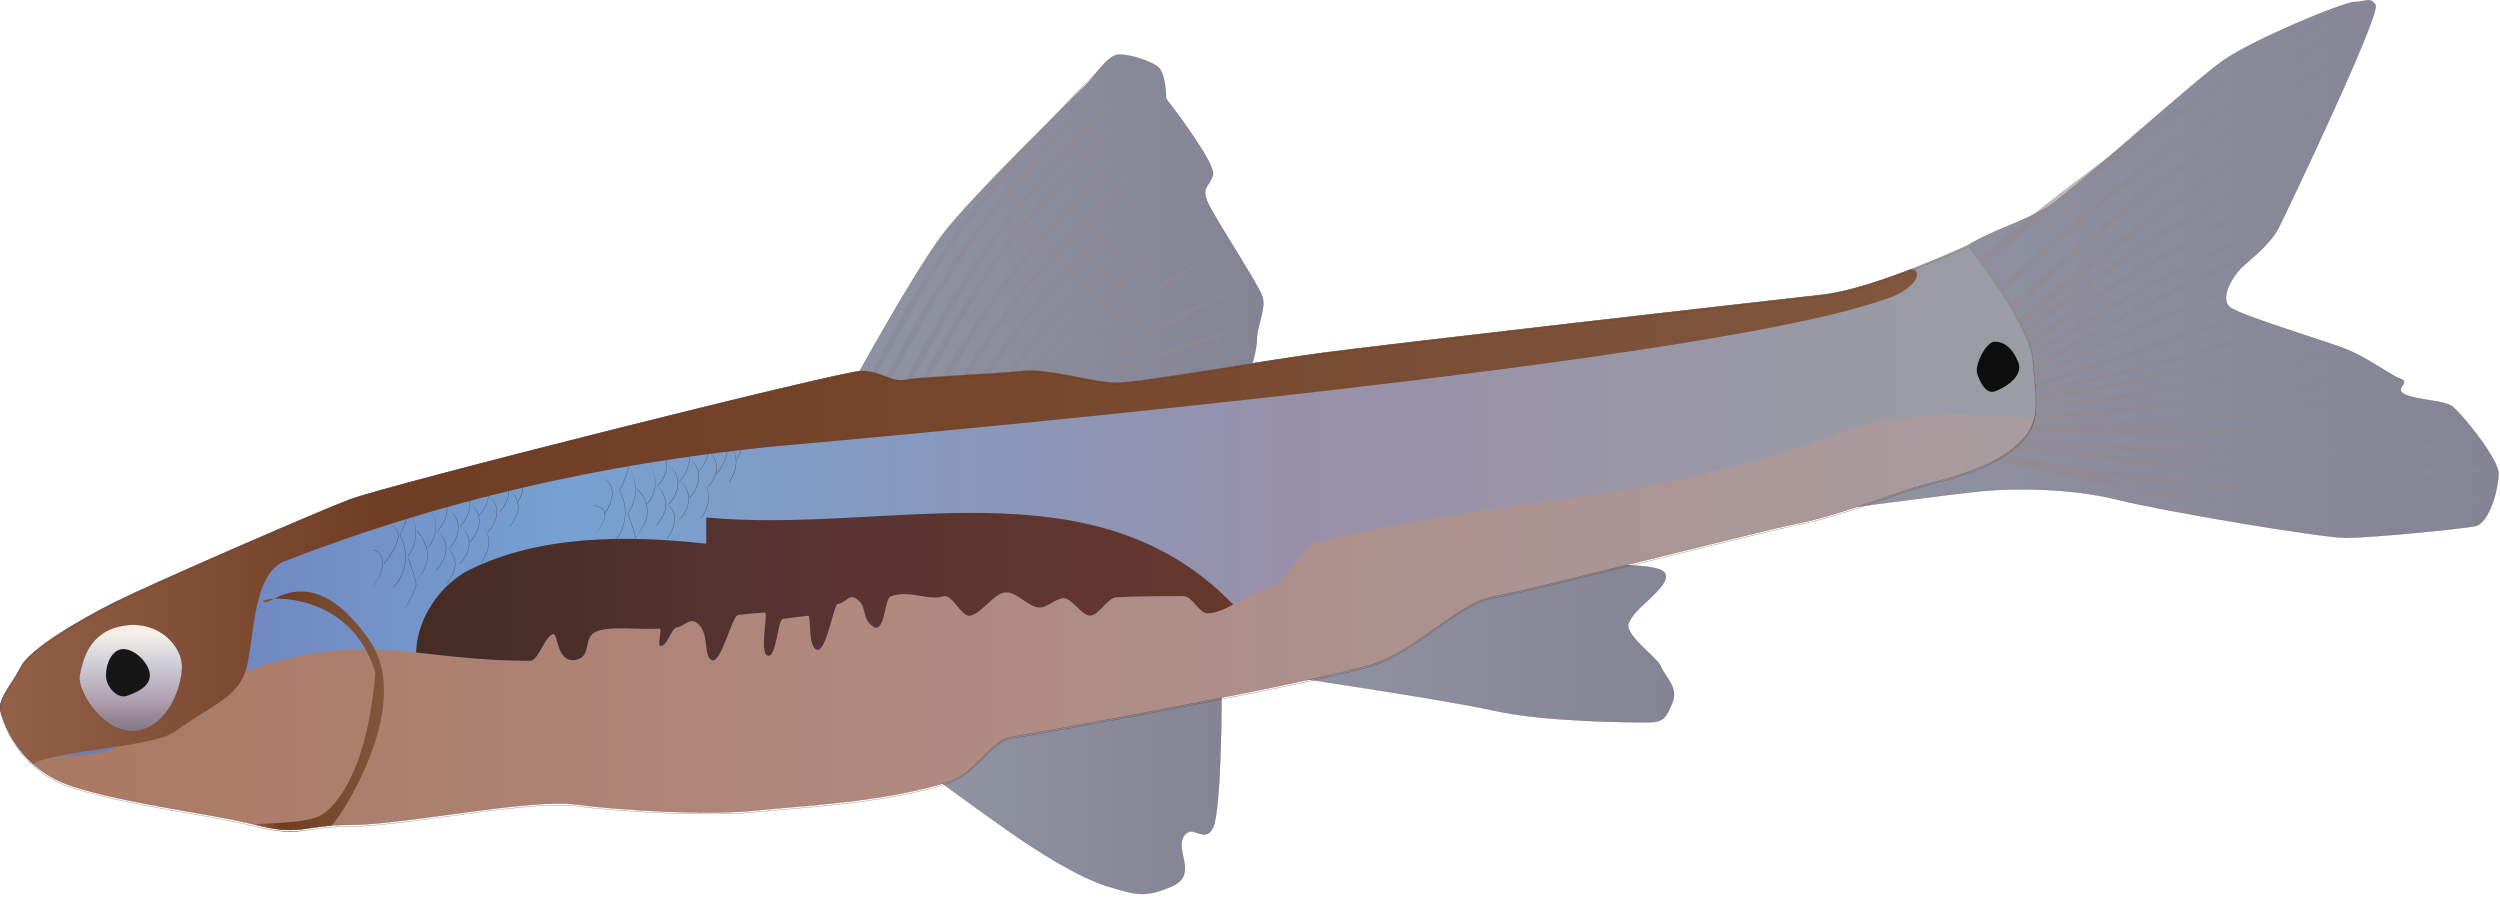
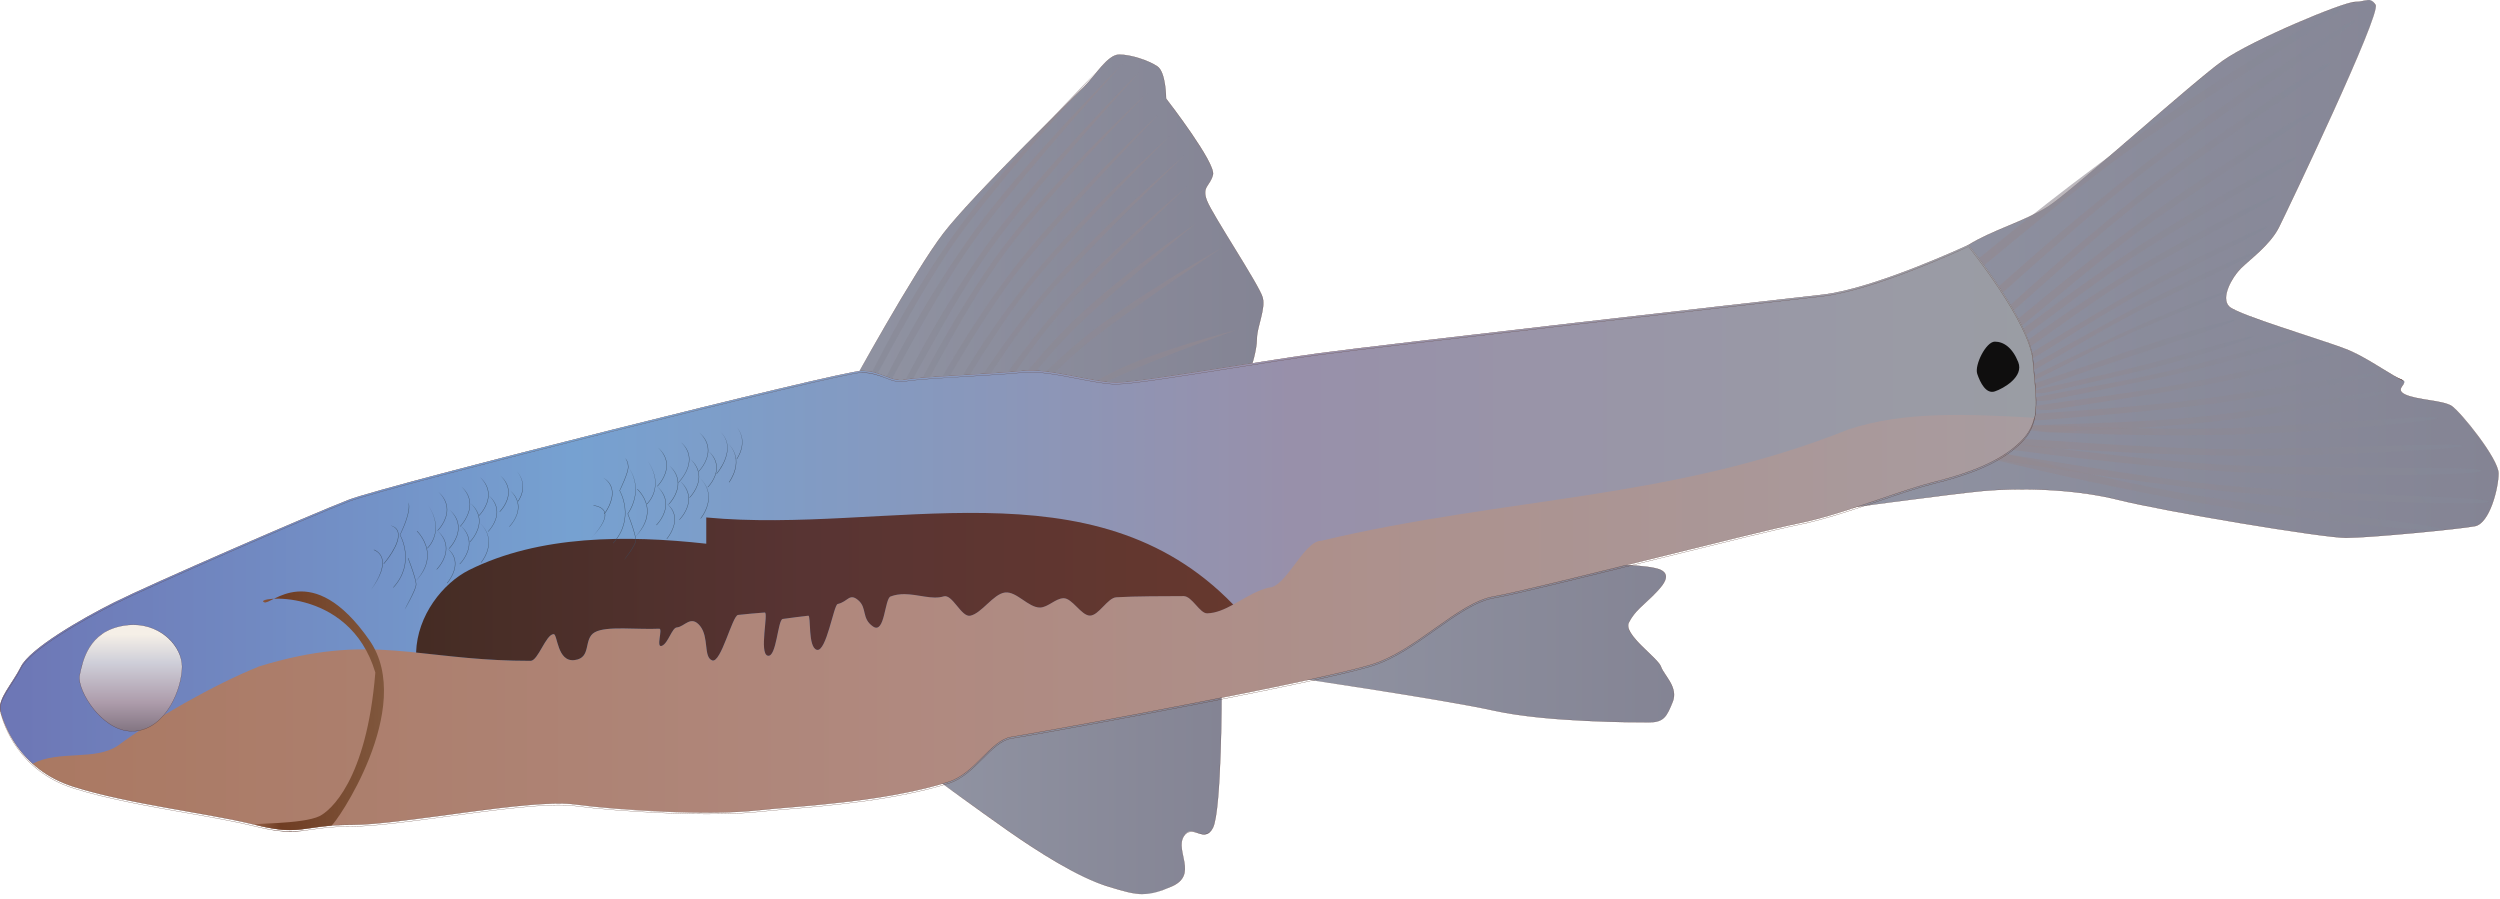
<svg xmlns="http://www.w3.org/2000/svg" xmlns:ns1="https://ian.umces.edu/media-library/" x="0px" y="0px" width="498" height="179" viewBox="0 0 498 179" xml:space="preserve">
  <title>Notropis girardi (Arkansas River Shiner)</title>
  <desc>
    <ns1:title>Notropis girardi (Arkansas River Shiner)</ns1:title>
    <ns1:descr>Illustration of Notropis girardi (Arkansas River Shiner)</ns1:descr>
    <ns1:scene>
      <ns1:contains>fish, Arkansas river, shiner, Chordata, Actinopterygii, Cypriniformes, Cyprinidae, Notropis, girardi, North, America, freshwater, benthopelagic</ns1:contains>
      <ns1:when>2005-08-27</ns1:when>
    </ns1:scene>
  </desc>
  <defs />
  <linearGradient id="ian_symbols_731c05345f8fd724c53b321c99af004e" y2="44.421" gradientUnits="userSpaceOnUse" x2="251.65" y1="44.421" x1="169.28">
    <stop stop-color="#9093A2" offset="0" />
    <stop stop-color="#848494" offset="1" />
  </linearGradient>
  <path d="m169.28 77.385s12.823-23.342 18.666-30.923c5.829-7.577 25.667-26.83 27.999-29.171 2.332-2.332 4.676-6.415 7.008-6.415s5.829 1.166 7.574 2.335c1.752 1.166 1.752 6.421 1.752 6.421s9.919 12.837 9.34 15.168c-.586 2.335-2.332 2.335-1.166 5.25s10.492 16.917 11.078 19.249c.58 2.332-1.166 5.842-1.166 8.174s-1.166 5.829-1.166 5.829l-27.999 4.666-51.91-.583z" fill="url(#ian_symbols_731c05345f8fd724c53b321c99af004e)" />
  <path d="m221.2 77.988l-51.92-.582c.11-.266 12.873-23.462 18.649-30.958 5.042-6.554 20.394-21.675 26.173-27.367l1.827-1.806c.697-.697 1.395-1.55 2.093-2.404 1.615-1.975 3.286-4.017 4.93-4.017 2.414 0 5.936 1.232 7.586 2.338 1.741 1.159 1.761 6.387 1.761 6.439.401.511 9.915 12.859 9.339 15.174-.211.842-.574 1.383-.894 1.861-.567.848-1.016 1.517-.272 3.375.538 1.345 2.79 5.012 5.174 8.894 2.748 4.474 5.588 9.1 5.905 10.357.339 1.366-.114 3.127-.552 4.83-.315 1.225-.613 2.382-.613 3.35 0 2.308-1.155 5.801-1.167 5.835l-28.03 4.681zm1.75-67.091c-1.624 0-3.288 2.034-4.896 4.001-.699.855-1.398 1.709-2.096 2.407l-1.827 1.806c-5.779 5.692-21.129 20.811-26.169 27.363-5.774 7.493-18.536 30.688-18.664 30.92l51.899.551 27.997-4.666c-.005-.02 1.147-3.506 1.147-5.807 0-.974.299-2.133.615-3.36.437-1.697.889-3.453.552-4.808-.314-1.251-3.154-5.874-5.899-10.345-2.385-3.884-4.638-7.552-5.178-8.9-.751-1.879-.298-2.557.277-3.415.318-.475.679-1.013.888-1.848.57-2.295-9.237-15.022-9.336-15.15-.004-.065-.024-5.271-1.747-6.417-1.64-1.103-5.15-2.332-7.56-2.332z" fill="#563329" />
  <linearGradient id="ian_symbols_ca042c84ae3fdf14311c96d55b19b494" y2="468.15" gradientUnits="userSpaceOnUse" x2="246.97" gradientTransform="matrix(1.058 1.933 -3.115 2.042 1398.8 -1373.3)" y1="468.15" x1="233.71">
    <stop stop-color="#94888F" offset="0" />
    <stop stop-color="#848898" offset="1" />
  </linearGradient>
  <path opacity=".6" d="m218.42 14.289s-16.88 18.679-26.462 31.462c-9.589 12.783-19.373 34.053-20.539 34.162-1.166.053.788-3.35 1.65-4.667 1.112-1.749 6.469-13.548 16.314-27.648 9.87-14.115 29.04-33.309 29.04-33.309z" fill="url(#ian_symbols_ca042c84ae3fdf14311c96d55b19b494)" />
  <linearGradient id="ian_symbols_2a1c9eeb0679fca4094fbb1c9663c772" y2="466.34" gradientUnits="userSpaceOnUse" x2="248.39" gradientTransform="matrix(1.112 2.011 -3.274 2.125 1456.9 -1430.2)" y1="466.34" x1="235.13">
    <stop stop-color="#94888F" offset="0" />
    <stop stop-color="#848898" offset="1" />
  </linearGradient>
  <path opacity=".6" d="m223.55 12.799s-17.729 19.434-27.79 32.746c-10.088 13.312-20.377 35.424-21.604 35.532-1.22.063.842-3.478 1.738-4.858 1.186-1.816 6.799-14.1 17.163-28.773 10.36-14.684 30.49-34.647 30.49-34.647z" fill="url(#ian_symbols_2a1c9eeb0679fca4094fbb1c9663c772)" />
  <linearGradient id="ian_symbols_161d5833b95f33e465d4f0a1bfe9b54a" y2="465.83" gradientUnits="userSpaceOnUse" x2="249.8" gradientTransform="matrix(1.112 2.011 -3.274 2.125 1456.9 -1430.2)" y1="465.83" x1="236.54">
    <stop stop-color="#94888F" offset="0" />
    <stop stop-color="#848898" offset="1" />
  </linearGradient>
  <path opacity=".6" d="m226.81 14.528s-17.729 19.454-27.803 32.746c-10.087 13.312-20.37 35.444-21.603 35.529-1.213.066.842-3.475 1.725-4.859 1.199-1.813 6.826-14.1 17.169-28.759 10.36-14.685 30.5-34.657 30.5-34.657z" fill="url(#ian_symbols_161d5833b95f33e465d4f0a1bfe9b54a)" />
  <linearGradient id="ian_symbols_64f10884817c4054d110d74812c3d554" y2="466.51" gradientUnits="userSpaceOnUse" x2="251.32" gradientTransform="matrix(1.067 1.945 -3.142 2.055 1408.7 -1383.9)" y1="466.51" x1="238.5">
    <stop stop-color="#94888F" offset="0" />
    <stop stop-color="#848898" offset="1" />
  </linearGradient>
  <path opacity=".6" d="m228.5 18.544s-18.221 18.417-27.904 31.287c-9.676 12.871-19.555 34.279-20.721 34.376-1.179.064.809-3.346 1.665-4.687 1.139-1.759 6.529-13.646 16.476-27.833 9.95-14.208 30.48-33.143 30.48-33.143z" fill="url(#ian_symbols_64f10884817c4054d110d74812c3d554)" />
  <linearGradient id="ian_symbols_da95c4e2795bfe94fd91ba795d651267" y2="466.43" gradientUnits="userSpaceOnUse" x2="254.43" gradientTransform="matrix(.965 1.941 -3.128 1.894 1426.4 -1310.1)" y1="466.43" x1="241.19">
    <stop stop-color="#94888F" offset="0" />
    <stop stop-color="#848898" offset="1" />
  </linearGradient>
  <path opacity=".6" d="m230.83 22.752s-17.129 17.675-26.934 29.842c-9.825 12.18-20.108 32.672-21.247 32.735-1.146.011.883-3.261 1.766-4.535 1.159-1.661 6.786-13.042 16.9-26.516 10.11-13.44 29.51-31.526 29.51-31.526z" fill="url(#ian_symbols_da95c4e2795bfe94fd91ba795d651267)" />
  <linearGradient id="ian_symbols_69f17a2278f32434658529fbe7726951" y2="467.02" gradientUnits="userSpaceOnUse" x2="256.33" gradientTransform="matrix(.831 1.92 -3.002 1.734 1403.8 -1232.6)" y1="467.02" x1="243.12">
    <stop stop-color="#94888F" offset="0" />
    <stop stop-color="#848898" offset="1" />
  </linearGradient>
  <path opacity=".6" d="m232.94 27.189s-16.638 16.509-26.24 27.975c-9.609 11.455-19.906 30.998-20.984 30.987-1.085-.034.95-3.12 1.813-4.319 1.132-1.587 6.779-12.439 16.711-25.115 9.92-12.695 28.7-29.528 28.7-29.528z" fill="url(#ian_symbols_69f17a2278f32434658529fbe7726951)" />
  <linearGradient id="ian_symbols_39ec2206fd0a6a242933e586491f1359" y2="466.59" gradientUnits="userSpaceOnUse" x2="258.49" gradientTransform="matrix(.85 1.869 -3.047 1.677 1419.3 -1193.6)" y1="466.59" x1="245.3">
    <stop stop-color="#94888F" offset="0" />
    <stop stop-color="#848898" offset="1" />
  </linearGradient>
  <path opacity=".6" d="m235.98 30.946s-16.88 15.99-26.604 27.088c-9.717 11.102-20.148 30.081-21.247 30.061-1.085-.044.95-3.025 1.833-4.191 1.146-1.533 6.853-12.069 16.907-24.367 10.07-12.297 29.11-28.591 29.11-28.591z" fill="url(#ian_symbols_39ec2206fd0a6a242933e586491f1359)" />
  <linearGradient id="ian_symbols_7625e25ca42c34f4017906c459865d25" y2="467.94" gradientUnits="userSpaceOnUse" x2="260.43" gradientTransform="matrix(.794 1.701 -2.834 1.521 1338.4 -1080.3)" y1="467.94" x1="247.23">
    <stop stop-color="#94888F" offset="0" />
    <stop stop-color="#848898" offset="1" />
  </linearGradient>
  <path opacity=".6" d="m236.39 37.243s-15.687 14.521-24.724 24.592c-9.022 10.098-18.719 27.329-19.737 27.318-1.011-.044.263-2.679 1.085-3.747 1.058-1.371 6.745-10.883 16.098-22.058 9.34-11.186 27.27-26.105 27.27-26.105z" fill="url(#ian_symbols_7625e25ca42c34f4017906c459865d25)" />
  <linearGradient id="ian_symbols_a56890287e19e8b4611d45dfefb6ff41" y2="469.84" gradientUnits="userSpaceOnUse" x2="264.2" gradientTransform="matrix(.567 1.633 -2.658 1.188 1319 -912.29)" y1="469.84" x1="251.05">
    <stop stop-color="#94888F" offset="0" />
    <stop stop-color="#848898" offset="1" />
  </linearGradient>
  <path opacity=".6" d="m238.34 44.423s-15.148 12.167-24.009 20.751c-8.888 8.582-18.895 23.73-19.825 23.632-.89-.098.66-2.666 1.469-3.562 1.058-1.21 6.779-9.937 16.011-19.501 9.24-9.565 26.36-21.32 26.36-21.32z" fill="url(#ian_symbols_a56890287e19e8b4611d45dfefb6ff41)" />
  <linearGradient id="ian_symbols_889e1e0c3b89e72429ff2d803ad664bd" y2="471.01" gradientUnits="userSpaceOnUse" x2="271.68" gradientTransform="matrix(.492 1.607 -2.802 .905 1409.2 -783.66)" y1="471.01" x1="258.4">
    <stop stop-color="#94888F" offset="0" />
    <stop stop-color="#848898" offset="1" />
  </linearGradient>
  <path opacity=".6" d="m243.36 49.376s-16.018 10.637-25.539 17.999c-9.535 7.375-20.485 20.775-21.421 20.61-.91-.202.903-2.611 1.792-3.41 1.152-1.023 7.224-8.541 17.177-16.833 9.95-8.268 27.99-18.366 27.99-18.366z" fill="url(#ian_symbols_889e1e0c3b89e72429ff2d803ad664bd)" />
  <linearGradient id="ian_symbols_1b54b51bde1401e4f5a846111ef50f52" y2="472.57" gradientUnits="userSpaceOnUse" x2="283.9" gradientTransform="matrix(-.051 1.385 -2.282 .191 1316.7 -398.11)" y1="472.57" x1="271.07">
    <stop stop-color="#94888F" offset="0" />
    <stop stop-color="#848898" offset="1" />
  </linearGradient>
  <path opacity=".6" d="m246.21 65.768s-14.272 4.976-23.012 8.982c-8.76 4.036-20.108 12.709-20.721 12.371-.627-.322 1.563-2.115 2.405-2.566 1.105-.607 7.244-5.617 16.53-10.304 9.28-4.653 24.8-8.483 24.8-8.483z" fill="url(#ian_symbols_1b54b51bde1401e4f5a846111ef50f52)" />
  <linearGradient id="ian_symbols_7a419fc47fdaeea4055060e2f6b9873f" y2="472.15" gradientUnits="userSpaceOnUse" x2="278.13" gradientTransform="matrix(.117 1.381 -2.242 .466 1252.1 -523.81)" y1="472.15" x1="265.3">
    <stop stop-color="#94888F" offset="0" />
    <stop stop-color="#848898" offset="1" />
  </linearGradient>
-   <path opacity=".6" d="m245.92 57.951s-13.558 6.671-21.752 11.701c-8.208 5.054-18.423 15.051-19.07 14.792-.667-.236 1.294-2.288 2.075-2.848 1.011-.734 6.51-6.459 15.168-12.213 8.63-5.755 23.57-11.432 23.57-11.432z" fill="url(#ian_symbols_7a419fc47fdaeea4055060e2f6b9873f)" />
  <linearGradient id="ian_symbols_8a1ae24ff59aee549d30f33a58f67e9b" y2="53.571" gradientUnits="userSpaceOnUse" x2="497.7" y1="53.571" x1="362.95">
    <stop stop-color="#9093A2" offset="0" />
    <stop stop-color="#848494" offset="1" />
  </linearGradient>
  <path d="m392.12 48.793c4.663-2.915 11.078-4.663 15.754-7.577 4.663-2.915 29.158-25.091 35-29.175 5.829-4.08 23.915-11.657 26.247-11.657 2.331 0 2.918-1.166 4.083.583 1.166 1.749-17.507 40.832-19.251 44.329-1.753 3.497-5.83 6.415-7.582 8.164s-4.09 5.839-2.331 7.587c1.752 1.752 19.832 7.008 23.915 8.757 4.084 1.749 8.746 5.249 10.505 5.832 1.745.583-1.759 1.749.58 2.915 2.331 1.165 7.574 1.165 9.332 2.331 1.746 1.165 9.326 10.495 9.326 13.419 0 2.915-1.752 9.924-4.676 10.506-2.904.583-20.983 2.332-25.653 2.332-4.663 0-36.166-5.256-45.492-7.592-9.34-2.331-20.431-2.331-26.839-1.748-6.415.583-32.089 4.084-32.089 4.084s24.51-50.169 29.17-53.087z" fill="url(#ian_symbols_8a1ae24ff59aee549d30f33a58f67e9b)" />
  <path d="m467.37 107.16c-4.68 0-36.146-5.25-45.497-7.592-6.859-1.713-14.175-2.072-19.103-2.072-2.938 0-5.594.13-7.729.324-6.342.576-31.831 4.049-32.088 4.084.223-.533 24.541-50.242 29.156-53.129 2.336-1.46 5.158-2.647 7.888-3.795 2.721-1.145 5.533-2.328 7.867-3.782 2.415-1.51 10.272-8.292 17.871-14.852 7.036-6.074 14.313-12.354 17.128-14.322 5.84-4.088 23.928-11.661 26.259-11.661.787 0 1.379-.135 1.854-.243.996-.226 1.552-.208 2.247.835 1.188 1.783-17.823 41.49-19.251 44.35-1.317 2.631-3.977 4.958-5.918 6.657-.652.57-1.231 1.078-1.667 1.512-1.226 1.224-2.951 3.861-2.949 5.895.001.696.208 1.256.617 1.663 1.101 1.1 8.571 3.557 15.162 5.725 3.808 1.252 7.235 2.38 8.747 3.027 2.261.969 4.735 2.496 6.724 3.722 1.607.993 2.996 1.85 3.779 2.109.096.098.17.188.227.268-1.203-.596-2.52-1.408-4.028-2.34-1.987-1.226-4.46-2.752-6.719-3.719-1.51-.647-4.937-1.774-8.743-3.026-6.596-2.169-14.071-4.628-15.179-5.736-.417-.415-.63-.985-.63-1.693-.002-2.046 1.73-4.696 2.962-5.925.436-.436 1.016-.943 1.669-1.514 1.938-1.697 4.594-4.021 5.908-6.644 1.427-2.859 20.431-42.54 19.253-44.308-.841-1.262-1.33-1.015-2.201-.817-.478.108-1.072.244-1.864.244-2.327 0-20.398 7.568-26.234 11.653-2.813 1.966-10.089 8.247-17.124 14.32-7.601 6.561-15.459 13.344-17.877 14.855-2.336 1.456-5.151 2.64-7.873 3.785-2.728 1.147-5.548 2.334-7.882 3.792-4.604 2.881-28.917 52.579-29.162 53.08.234-.065 25.725-3.538 32.067-4.114 2.137-.194 4.793-.324 7.733-.324 4.931 0 12.249.359 19.112 2.073 9.351 2.341 40.809 7.591 45.487 7.591 4.754 0 22.906-1.781 25.649-2.332 2.898-.577 4.658-7.564 4.658-10.484 0-2.884-7.464-12.164-9.316-13.4-.899-.597-2.693-.883-4.592-1.188-1.771-.282-3.602-.574-4.738-1.144-.488-.243-.759-.503-.829-.794-.09-.377.179-.739.415-1.059.084-.113.165-.223.226-.327-.026.131-.107.241-.19.353-.231.313-.494.666-.408 1.023.066.277.33.528.807.766 1.131.564 2.958.857 4.726 1.14 1.903.304 3.702.591 4.609 1.192 1.856 1.24 9.335 10.545 9.335 13.438 0 2.93-1.772 9.945-4.693 10.527-2.79.55-20.94 2.33-25.7 2.33z" fill="#563329" />
  <linearGradient id="ian_symbols_5a5383d4896ba12481a333ac5f8b105a" y2="105.89" gradientUnits="userSpaceOnUse" x2="429.39" gradientTransform="matrix(.95 -.417 .391 .944 26.798 159.68)" y1="105.89" x1="350.08">
    <stop stop-color="#94888F" offset="0" />
    <stop stop-color="#848898" offset="1" />
  </linearGradient>
  <path opacity=".6" d="m486.25 105.43c-.667-1.037-28.794-3.713-47.567-6.543-18.672-2.807-47.56-11.024-48.328-10.388-.741.627 5.963 2.928 7.81 3.306 2.446.495 18.127 4.564 38.315 8.096 20.2 3.529 50.47 6.569 49.77 5.529z" fill="url(#ian_symbols_5a5383d4896ba12481a333ac5f8b105a)" />
  <linearGradient id="ian_symbols_bf5747d6c7b36c2455e1b4d98f16117a" y2="109.04" gradientUnits="userSpaceOnUse" x2="439.34" gradientTransform="matrix(.98 -.489 .534 .981 -5.998 184.25)" y1="109.04" x1="362.86">
    <stop stop-color="#94888F" offset="0" />
    <stop stop-color="#848898" offset="1" />
  </linearGradient>
  <path opacity=".6" d="m495.73 99.885c-.916-.951-30.572-1.396-50.31-2.982-19.636-1.597-49.588-7.514-50.234-6.866-.606.671 4.555 1.913 6.509 2.159 2.602.324 19.825 3.434 41.146 5.617 21.34 2.179 53.81 3.037 52.88 2.072z" fill="url(#ian_symbols_bf5747d6c7b36c2455e1b4d98f16117a)" />
  <linearGradient id="ian_symbols_440c88fd5d6e8e341568e3eb0782146d" y2="104.66" gradientUnits="userSpaceOnUse" x2="436.53" gradientTransform="matrix(1.041 -.515 .57 1.042 -31.589 188.1)" y1="104.66" x1="363.81">
    <stop stop-color="#94888F" offset="0" />
    <stop stop-color="#848898" offset="1" />
  </linearGradient>
  <path opacity=".6" d="m494.28 93.738c-.849-.98-29.817-.235-49.359-1.067-19.434-.819-49.225-5.485-49.892-4.781-.661.722 4.178 1.607 6.132 1.779 2.567.239 19.501 2.776 40.586 4.147 21.09 1.381 53.38.907 52.53-.078z" fill="url(#ian_symbols_440c88fd5d6e8e341568e3eb0782146d)" />
  <linearGradient id="ian_symbols_8338aa42e11e3874d12a2474791d65fe" y2="78.36" gradientUnits="userSpaceOnUse" x2="418.43" gradientTransform="matrix(.969 -.519 .496 .978 24.735 206.5)" y1="78.36" x1="357.99">
    <stop stop-color="#94888F" offset="0" />
    <stop stop-color="#848898" offset="1" />
  </linearGradient>
  <path opacity=".6" d="m475.4 78.031c-.729-.572-20.957 3.046-34.724 4.73-13.692 1.682-35.843 1.617-36.199 2.2-.357.583 3.915 1.146 5.303 1.058 1.833-.151 14.01-.333 28.922-1.822 14.94-1.479 37.42-5.583 36.7-6.166z" fill="url(#ian_symbols_8338aa42e11e3874d12a2474791d65fe)" />
  <linearGradient id="ian_symbols_5d80d18de383447435a10223122e29d1" y2="83.602" gradientUnits="userSpaceOnUse" x2="422.04" gradientTransform="matrix(1.058 -.475 .607 1.017 -20.276 184.32)" y1="83.602" x1="358.58">
    <stop stop-color="#94888F" offset="0" />
    <stop stop-color="#848898" offset="1" />
  </linearGradient>
  <path opacity=".6" d="m485.46 83.213c-.896-.67-24.521 1.436-40.613 2.072-16.023.627-43.072-1.058-43.483-.484-.385.572 5.674 1.351 7.312 1.351 2.13.021 16.441.809 33.935.476 17.47-.325 43.72-2.744 42.84-3.415z" fill="url(#ian_symbols_5d80d18de383447435a10223122e29d1)" />
  <linearGradient id="ian_symbols_6dab66f0af825144a9363673b68452a7" y2="92.896" gradientUnits="userSpaceOnUse" x2="429.93" gradientTransform="matrix(1.024 -.509 .552 1.011 -11.093 195.22)" y1="92.896" x1="360.35">
    <stop stop-color="#94888F" offset="0" />
    <stop stop-color="#848898" offset="1" />
  </linearGradient>
  <path opacity=".6" d="m490.56 88.752c-1.038-.68-26.853.627-44.528.725-17.56.084-46.333-2.635-46.744-2.075-.392.563 5.256 1.664 7.034 1.729 2.358.077 18.174 1.36 37.372 1.62 19.21.235 47.9-1.298 46.87-1.999z" fill="url(#ian_symbols_6dab66f0af825144a9363673b68452a7)" />
  <linearGradient id="ian_symbols_56ec95f41b1cbb64b53be663ac3cde59" y2="77.289" gradientUnits="userSpaceOnUse" x2="413.9" gradientTransform="matrix(1.097 -.552 .584 1.083 -31.887 208.57)" y1="77.289" x1="358.97">
    <stop stop-color="#94888F" offset="0" />
    <stop stop-color="#848898" offset="1" />
  </linearGradient>
  <path opacity=".6" d="m473.21 74.471c-.815-.553-21.401 3.258-35.471 5.113-14.01 1.848-36.166 2.83-36.489 3.414-.337.563 3.969.799 5.404.67 1.859-.151 13.874-.974 29.178-2.658 15.31-1.671 38.17-5.99 37.38-6.539z" fill="url(#ian_symbols_56ec95f41b1cbb64b53be663ac3cde59)" />
  <linearGradient id="ian_symbols_bc3f13832fe5daf4397744a2c0be6219" y2="71.367" gradientUnits="userSpaceOnUse" x2="410.2" gradientTransform="matrix(.993 -.558 .496 1.028 17.975 216.71)" y1="71.367" x1="358.31">
    <stop stop-color="#94888F" offset="0" />
    <stop stop-color="#848898" offset="1" />
  </linearGradient>
  <path opacity=".6" d="m465.04 70.387c-.688-.452-17.843 3.736-29.602 5.939-11.705 2.214-30.385 4.275-30.654 4.791-.235.479 2.817.65 4.01.479 1.563-.229 12.304-1.836 25.101-3.941 12.8-2.117 31.85-6.837 31.14-7.268z" fill="url(#ian_symbols_bc3f13832fe5daf4397744a2c0be6219)" />
  <linearGradient id="ian_symbols_ada6d575c1ab2e94415bd652894edcf0" y2="68.934" gradientUnits="userSpaceOnUse" x2="406.84" gradientTransform="matrix(.977 -.558 .488 1.029 23.488 216.19)" y1="68.934" x1="358.99">
    <stop stop-color="#94888F" offset="0" />
    <stop stop-color="#848898" offset="1" />
  </linearGradient>
  <path opacity=".6" d="m458.02 67.472c-.641-.357-15.85 4.05-26.321 6.489-10.41 2.449-27.142 5.064-27.338 5.516-.182.455 2.582.455 3.64.283 1.401-.27 10.997-2.16 22.398-4.559 11.42-2.395 28.29-7.372 27.62-7.729z" fill="url(#ian_symbols_ada6d575c1ab2e94415bd652894edcf0)" />
  <linearGradient id="ian_symbols_1e2aa3b13a3ddc14bdae419ed9ae7c36" y2="66.769" gradientUnits="userSpaceOnUse" x2="409.54" gradientTransform="matrix(.887 -.462 .462 .887 52.424 192.4)" y1="66.769" x1="365.06">
    <stop stop-color="#94888F" offset="0" />
    <stop stop-color="#848898" offset="1" />
  </linearGradient>
  <path opacity=".6" d="m448.89 66.987c-.572-.27-12.372 3.248-20.997 5.486-8.618 2.233-23.214 5.201-23.362 5.579-.128.367 2.19.304 3.086.132 1.133-.26 9.084-2.009 18.518-4.232 9.42-2.238 23.33-6.685 22.75-6.965z" fill="url(#ian_symbols_1e2aa3b13a3ddc14bdae419ed9ae7c36)" />
  <linearGradient id="ian_symbols_9f20a42f15a17bd4c5be6977b4ff384f" y2="19.71" gradientUnits="userSpaceOnUse" x2="444.64" gradientTransform="matrix(1.022 -.386 .316 .954 10.515 165.88)" y1="19.71" x1="358.81">
    <stop stop-color="#94888F" offset="0" />
    <stop stop-color="#848898" offset="1" />
  </linearGradient>
  <path opacity=".6" d="m467.34 1.041c-.088 1.22-24.629 16.078-40.458 26.937-15.741 10.799-38.065 30.826-39.104 30.61-1.024-.206 3.928-5.192 5.465-6.361 1.981-1.533 14.3-12.048 31.078-24.117 16.78-12.106 43.1-28.269 43.02-27.069z" fill="url(#ian_symbols_9f20a42f15a17bd4c5be6977b4ff384f)" />
  <linearGradient id="ian_symbols_618d8510053791d445aa9bc2ecd907bb" y2="31.477" gradientUnits="userSpaceOnUse" x2="440.92" gradientTransform="matrix(1.02 -.464 .357 .945 12.02 189.44)" y1="31.477" x1="356.39">
    <stop stop-color="#94888F" offset="0" />
    <stop stop-color="#848898" offset="1" />
  </linearGradient>
  <path opacity=".6" d="m469.16 4.097c-.107 1.229-24.824 17.187-40.357 28.827-15.471 11.594-36.657 32.065-37.641 31.894-.971-.216 2.527-3.898 4.017-5.142 1.98-1.617 14.353-13.17 30.828-26.105 16.49-12.979 43.26-30.728 43.15-29.474z" fill="url(#ian_symbols_618d8510053791d445aa9bc2ecd907bb)" />
  <linearGradient id="ian_symbols_45cbe9ecf60e61a471841b8111f07784" y2="37.819" gradientUnits="userSpaceOnUse" x2="438.76" gradientTransform="matrix(.958 -.484 .417 .916 31.711 198.21)" y1="37.819" x1="359.15">
    <stop stop-color="#94888F" offset="0" />
    <stop stop-color="#848898" offset="1" />
  </linearGradient>
  <path opacity=".6" d="m464.28 12.497c0 1.067-21.685 15.266-35.473 25.737-13.72 10.397-32.601 28.568-33.551 28.44-.943-.152 2.069-3.164 3.362-4.266 1.752-1.456 12.561-11.715 27.144-23.318 14.59-11.608 38.55-27.672 38.52-26.593z" fill="url(#ian_symbols_45cbe9ecf60e61a471841b8111f07784)" />
  <linearGradient id="ian_symbols_0648a36e804d59d40537194f5c6818ee" y2="51.373" gradientUnits="userSpaceOnUse" x2="426.42" gradientTransform="matrix(.887 -.462 .462 .887 52.424 192.4)" y1="51.373" x1="363.53">
    <stop stop-color="#94888F" offset="0" />
    <stop stop-color="#848898" offset="1" />
  </linearGradient>
  <path opacity=".6" d="m453.34 39.012c-.114.788-16.476 9.114-27.108 15.31-10.587 6.156-25.835 18.03-26.482 17.837-.627-.215 1.954-2.894 2.979-3.564 1.354-.883 9.905-7.274 21.192-14.218 11.3-6.965 29.55-16.164 29.42-15.365z" fill="url(#ian_symbols_0648a36e804d59d40537194f5c6818ee)" />
  <linearGradient id="ian_symbols_5a9a060bfe697044a948b4543d3a8bc6" y2="47.546" gradientUnits="userSpaceOnUse" x2="428.38" gradientTransform="matrix(.93 -.49 .478 .927 37.943 199.9)" y1="47.546" x1="362.07">
    <stop stop-color="#94888F" offset="0" />
    <stop stop-color="#848898" offset="1" />
  </linearGradient>
  <path opacity=".6" d="m457.45 31.303c-.121.866-17.715 10.559-29.15 17.729-11.388 7.126-28.625 21.031-29.313 20.835-.66-.216 2.925-3.605 4.029-4.383 1.456-1.004 10.641-8.312 22.79-16.324 12.14-8.022 31.78-18.729 31.64-17.857z" fill="url(#ian_symbols_5a9a060bfe697044a948b4543d3a8bc6)" />
  <linearGradient id="ian_symbols_826d2cd1813a5b940dfe96a856c97293" y2="41.208" gradientUnits="userSpaceOnUse" x2="433.97" gradientTransform="matrix(.945 -.466 .527 .959 32.162 190.82)" y1="41.208" x1="360.31">
    <stop stop-color="#94888F" offset="0" />
    <stop stop-color="#848898" offset="1" />
  </linearGradient>
  <path opacity=".6" d="m460.84 22.193c-.202 1.014-19.259 12.911-31.691 21.634-12.371 8.683-30.532 25.007-31.219 24.791-.668-.206 2.473-3.824 3.659-4.774 1.597-1.209 11.725-10.017 24.973-19.757 13.28-9.738 34.48-22.912 34.28-21.894z" fill="url(#ian_symbols_826d2cd1813a5b940dfe96a856c97293)" />
  <linearGradient id="ian_symbols_7cc7d86f51fde49485ba21213cc218df" y2="54.427" gradientUnits="userSpaceOnUse" x2="422.05" gradientTransform="matrix(.887 -.462 .462 .887 52.424 192.4)" y1="54.427" x1="365.32">
    <stop stop-color="#94888F" offset="0" />
    <stop stop-color="#848898" offset="1" />
  </linearGradient>
  <path opacity=".6" d="m451.64 45.222c-.147.701-15.161 7.783-24.952 13.073-9.724 5.29-23.976 14.825-24.528 14.643-.553-.219 1.954-2.345 2.891-2.918 1.267-.755 9.171-5.755 19.596-11.725 10.45-5.981 27.16-13.788 26.99-13.073z" fill="url(#ian_symbols_7cc7d86f51fde49485ba21213cc218df)" />
  <linearGradient id="ian_symbols_a785efd085497734ad18021278990411" y2="57.013" gradientUnits="userSpaceOnUse" x2="418.41" gradientTransform="matrix(.887 -.462 .462 .887 52.424 192.4)" y1="57.013" x1="365.02">
    <stop stop-color="#94888F" offset="0" />
    <stop stop-color="#848898" offset="1" />
  </linearGradient>
  <path opacity=".6" d="m450 49.959c-.188.67-14.326 7.018-23.599 11.792-9.231 4.781-23.059 13.333-23.558 13.14-.479-.205 1.489-1.913 2.385-2.452 1.187-.681 9.428-5.323 19.313-10.721 9.94-5.408 25.66-12.426 25.47-11.759z" fill="url(#ian_symbols_a785efd085497734ad18021278990411)" />
  <linearGradient id="ian_symbols_a437bf96c0b10164e16da27a3f903f76" y2="62.349" gradientUnits="userSpaceOnUse" x2="418.12" gradientTransform="matrix(.798 -.401 .429 .794 82.576 175.45)" y1="62.349" x1="369.22">
    <stop stop-color="#94888F" offset="0" />
    <stop stop-color="#848898" offset="1" />
  </linearGradient>
  <path opacity=".6" d="m443.46 58.133c-.202.529-12.021 5.098-19.853 8.584-7.775 3.477-19.501 9.825-19.885 9.65-.37-.172 1.313-1.489 2.089-1.877 1.011-.52 7.958-3.929 16.308-7.88 8.36-3.976 21.53-9.006 21.34-8.477z" fill="url(#ian_symbols_a437bf96c0b10164e16da27a3f903f76)" />
  <linearGradient id="ian_symbols_e3fea79acf6042240969b0cf32293c13" y2="63.768" gradientUnits="userSpaceOnUse" x2="407.78" gradientTransform="matrix(.887 -.462 .462 .887 52.424 192.4)" y1="63.768" x1="362">
    <stop stop-color="#94888F" offset="0" />
    <stop stop-color="#848898" offset="1" />
  </linearGradient>
  <path opacity=".6" d="m445.21 63.759c-.195.519-12.224 4.427-20.85 7.264-8.571 2.82-22.54 7.84-22.971 7.635-.425-.227 1.441-1.405 2.264-1.729 1.125-.411 10.418-3.477 19.616-6.749 9.23-3.257 22.15-6.94 21.94-6.421z" fill="url(#ian_symbols_e3fea79acf6042240969b0cf32293c13)" />
  <linearGradient id="ian_symbols_4fa4b8f6a285f61471ae7f12a4fb4fde" y2="128.14" gradientUnits="userSpaceOnUse" x2="333.47" y1="128.14" x1="255.03">
    <stop stop-color="#9093A2" offset="0" />
    <stop stop-color="#848494" offset="1" />
  </linearGradient>
  <path d="m255.03 134.55s32.089 4.676 42.594 7.008c10.492 2.332 27.991 2.332 30.909 2.332 2.925 0 3.511-1.166 4.663-4.08 1.18-2.928-1.738-5.26-2.331-7.008-.587-1.75-7.581-6.422-6.415-8.758 1.165-2.331 2.918-3.497 4.663-5.246 1.752-1.748 4.083-4.08 1.752-5.246-2.332-1.165-12.244-1.165-12.244-1.165l-29.757 5.829-33.82 16.34z" fill="url(#ian_symbols_4fa4b8f6a285f61471ae7f12a4fb4fde)" />
  <path d="m328.53 143.91c-6.14 0-21.442-.229-30.914-2.332-10.384-2.305-42.271-6.961-42.592-7.008l33.828-16.375 29.763-5.831c.104 0 9.948.013 12.258 1.168.573.286.901.665.976 1.126.2 1.237-1.42 2.855-2.723 4.154-.448.45-.898.861-1.338 1.264-1.264 1.156-2.457 2.248-3.321 3.977-.727 1.457 1.822 3.898 3.87 5.859 1.249 1.195 2.328 2.23 2.547 2.881.177.523.571 1.109.988 1.73.968 1.441 2.172 3.234 1.343 5.293-1.17 2.91-1.75 4.09-4.7 4.09zm-9.91-31.5l-29.753 5.829-33.829 16.332c.314.006 32.204 4.662 42.589 6.967 9.467 2.104 24.767 2.332 30.904 2.332 2.919 0 3.5-1.174 4.644-4.066.82-2.037-.377-3.82-1.339-5.254-.419-.623-.814-1.211-.993-1.74-.215-.641-1.291-1.672-2.536-2.863-2.165-2.074-4.619-4.424-3.878-5.91.867-1.734 2.063-2.83 3.33-3.988.439-.402.889-.813 1.337-1.263 1.295-1.293 2.907-2.901 2.711-4.117-.072-.446-.394-.814-.953-1.095-2.3-1.16-12.13-1.17-12.23-1.17z" fill="#563329" />
  <linearGradient id="ian_symbols_59756cbc68f68204310d5eb6aded1c55" y2="157.78" gradientUnits="userSpaceOnUse" x2="243.36" y1="157.78" x1="186.19">
    <stop stop-color="#9093A2" offset="0" />
    <stop stop-color="#848494" offset="1" />
  </linearGradient>
  <path d="m243.36 137.46s0 23.914-1.745 27.416c-1.752 3.498-4.084-1.17-5.842 1.748-1.746 2.926 2.924 7.588-2.332 9.924-5.256 2.34-6.995 1.758-12.824 0-5.842-1.754-14.002-6.998-19.845-11.09-5.829-4.084-14.589-10.494-14.589-10.494l13.43-10.496 43.74-7.01z" fill="url(#ian_symbols_59756cbc68f68204310d5eb6aded1c55)" />
  <path d="m227.63 178.12c-1.892 0-3.829-.586-6.76-1.471-6.052-1.814-14.25-7.068-20.105-11.168-5.829-4.084-14.589-10.494-14.589-10.494l13.429-10.531 43.756-7.012c.025.262.005 23.982-1.723 27.447-.761 1.518-1.91 1.475-3.061 1.061-1.04-.373-2.077-.48-2.783.689-.677 1.135-.387 2.51-.08 3.965.471 2.23.957 4.537-2.262 5.967-2.47 1.08-4.16 1.53-5.83 1.53zm-41.43-23.14c.045 0 8.775 6.389 14.588 10.461 5.854 4.098 14.046 9.348 19.839 11.086 5.989 1.807 7.559 2.34 12.809.002 3.187-1.416 2.704-3.705 2.236-5.918-.309-1.465-.601-2.848.085-3.996.717-1.191 1.78-1.088 2.834-.709 1.136.408 2.257.457 3.007-1.039 1.723-3.457 1.743-27.168 1.743-27.406l-43.722 7.029-13.42 10.5z" fill="#563329" />
  <linearGradient id="ian_symbols_bcad6703fe9f4f245d3a5fffd58696d5" y2="107.06" gradientUnits="userSpaceOnUse" x2="405.56" y1="107.06" x1=".022">
    <stop stop-color="#AA7861" offset="0" />
    <stop stop-color="#B0897F" offset=".444" />
    <stop stop-color="#A89CA0" offset="1" />
  </linearGradient>
  <path d="m392.12 48.793s-18.666 8.757-29.171 9.922c-10.499 1.166-87.5 9.922-100.34 11.671-12.837 1.749-35.586 5.832-40.249 5.832-4.677 0-13.417-2.918-18.666-2.332-5.256.584-20.424 1.166-23.342 1.749s-4.663-1.749-8.747-1.749-94.5 22.746-102.09 25.66c-7.581 2.928-39.67 16.921-46.664 20.418-7.001 3.498-16.92 9.33-18.672 12.838-1.759 3.496-4.669 6.424-4.091 8.756.587 2.332 3.511 11.66 14.596 15.158 11.078 3.498 26.832 5.246 36.172 7.58 9.326 2.332 9.326 0 19.238 0 9.919 0 35.586-5.248 44.339-4.082 8.761 1.164 26.247 2.33 36.752 1.164 7.514-.828 24.562-1.498 37.783-5.646 5.243-1.65 8.41-8.268 12.392-8.928 13.989-2.332 63.578-11.672 72.324-14.586 8.761-2.924 16.921-12.254 23.929-13.42 6.994-1.165 51.907-12.826 60.667-14.574 8.739-1.75 19.831-6.426 26.826-8.174 7.008-1.75 13.423-4.091 17.499-8.174 4.098-4.08 2.918-8.744 2.332-16.325-.56-7.582-12.81-22.754-12.81-22.754z" fill="url(#ian_symbols_bcad6703fe9f4f245d3a5fffd58696d5)" />
  <path d="m57.795 165.36c-1.928 0-4.067-.32-6.935-1.037-3.738-.934-8.521-1.777-13.586-2.672-7.473-1.316-15.942-2.811-22.587-4.908-10.878-3.434-13.934-12.482-14.61-15.174-.391-1.574.787-3.4 2.151-5.512.662-1.025 1.363-2.111 1.941-3.26 1.847-3.697 12.612-9.815 18.682-12.848 7.237-3.618 39.222-17.543 46.666-20.418 7.493-2.878 98.139-25.662 102.1-25.662 2.006 0 3.459.566 4.741 1.064 1.314.512 2.52.98 4.001.686 1.614-.322 7.06-.65 12.327-.967 4.333-.262 8.667-.521 11.018-.783 2.997-.334 7.085.463 10.997 1.227 2.913.568 5.665 1.105 7.671 1.105 2.862 0 12.434-1.522 22.567-3.134 6.296-1.001 12.726-2.023 17.679-2.698 12.793-1.743 90.09-10.533 100.34-11.671 10.382-1.152 28.978-9.833 29.164-9.92.148.158 12.287 15.27 12.854 22.777l.27 3.064c.55 5.883.914 9.77-2.607 13.276-3.504 3.509-8.903 6.032-17.51 8.18-2.926.731-6.585 1.98-10.459 3.304-5.289 1.806-11.284 3.854-16.368 4.87-4.063.812-15.755 3.718-28.133 6.795-14.151 3.518-28.783 7.155-32.534 7.78-3.627.604-7.566 3.398-11.737 6.357-3.915 2.779-7.965 5.652-12.188 7.063-8.894 2.963-58.52 12.285-72.327 14.586-1.946.322-3.72 2.096-5.599 3.973-2.022 2.021-4.113 4.111-6.791 4.955-10.551 3.309-23.563 4.408-32.172 5.135-2.188.184-4.096.346-5.615.512-2.889.322-6.438.488-10.636.484-9.484 0-19.954-.828-26.122-1.648-4.984-.664-15.398.744-25.377 2.096-7.554 1.021-14.688 1.988-18.959 1.988-3.824 0-6.122.338-8.149.639-1.442.20-2.686.39-4.16.39zm113.82-91.452c-3.957 0-94.589 22.781-102.08 25.659-7.444 2.875-39.426 16.799-46.662 20.417-6.065 3.029-16.821 9.141-18.663 12.828-.578 1.148-1.281 2.238-1.943 3.264-1.358 2.104-2.532 3.92-2.146 5.477.676 2.688 3.725 11.719 14.582 15.143 6.642 2.098 15.11 3.592 22.582 4.91 5.065.893 9.85 1.736 13.589 2.672 5.056 1.264 7.758 1.129 11.077.639 1.929-.285 4.329-.641 8.156-.641 4.268 0 11.401-.965 18.953-1.986 9.983-1.352 20.402-2.76 25.389-2.096 6.167.82 16.629 1.686 26.118 1.648 4.166 0 7.742-.162 10.628-.484 1.519-.166 3.428-.328 5.616-.512 8.608-.727 21.617-1.824 32.163-5.133 2.667-.84 4.755-2.926 6.773-4.943 1.883-1.883 3.663-3.662 5.622-3.986 13.807-2.301 63.429-11.621 72.321-14.584 4.218-1.408 8.265-4.279 12.178-7.057 4.175-2.962 8.118-5.76 11.754-6.365 3.75-.624 18.381-4.262 32.531-7.779 12.379-3.077 24.071-5.984 28.135-6.795 5.082-1.018 11.075-3.063 16.363-4.869 3.874-1.323 7.534-2.572 10.462-3.305 8.599-2.146 13.992-4.664 17.49-8.168 3.507-3.493 3.144-7.371 2.595-13.242l-.27-3.065c-.565-7.495-12.696-22.596-12.819-22.748-.16.094-18.763 8.777-29.151 9.93-10.246 1.138-87.542 9.928-100.34 11.671-4.953.675-11.382 1.697-17.678 2.698-10.135 1.612-19.709 3.135-22.574 3.135-2.011 0-4.764-.537-7.679-1.105-3.909-.764-7.992-1.561-10.984-1.227-2.351.262-6.685.521-11.02.783-5.265.316-10.709.644-12.321.965-1.493.299-2.706-.172-4.025-.686-1.26-.494-2.71-1.059-4.71-1.059z" fill="#563329" />
  <linearGradient id="ian_symbols_8f9e750ea30455241df0f703fb4c487c" y2="100.46" gradientUnits="userSpaceOnUse" x2="405.56" y1="100.46" x1=".022">
    <stop stop-color="#6D76B5" offset="0" />
    <stop stop-color="#76A1D1" offset=".281" />
    <stop stop-color="#9890AA" offset=".635" />
    <stop stop-color="#9A9DA4" offset="1" />
  </linearGradient>
  <path d="m51.444 132.8c22.742-7.009 31.496-1.166 54.245-1.166 1.502 0 3.032-5.28 4.596-5.324.802-.02.68 5.617 4.171 5.172 3.484-.432 1.664-4.242 4.036-5.549 2.353-1.308 8.457-.485 12.837-.701.755-.023-.741 3.908.519 3.41 1.267-.516 1.988-3.605 2.992-3.67 1.509-.107 2.783-2.57 4.623-.279 1.813 2.268.633 6.176 2.392 6.844 1.752.68 4.016-8.919 5.162-9.047 1.792-.195 3.564-.357 5.323-.485.789-.054-1.172 8.149.593 8.604 1.758.441 1.987-7.169 2.985-7.32 1.677-.236 3.389-.455 5.094-.647.579-.063-.122 6.368 1.725 6.802 1.88.432 3.335-8.961 4.124-9.133 2.076-.455 2.325-2.291 4.125-.734 1.792 1.553.585 3.625 2.938 5.225 2.352 1.578 2.265-5.528 3.478-5.993.902-.344 1.833-.465 2.763-.465 2.763.023 5.552 1.146 7.783.454 1.759-.582 3.531 4.199 5.323 3.845 2.291-.476 4.589-4.329 6.914-4.622 2.331-.29 4.663 3.045 7.015 2.991 1.543-.034 3.086-1.825 4.643-1.856 1.759-.033 3.518 3.453 5.27 3.464 1.759 0 3.511-3.552 5.256-3.649 3.901-.235 9.548-.215 13.41-.235 1.671 0 3.221 3.487 4.696 3.433 4.118-.131 7.743-3.996 12.224-5.117 3.498 0 7.008-9.33 10.492-9.33 36.766-8.756 70.006-8.174 105.01-22.176 11.206-3.733 24.185-3.043 37.049-2.332.7-3.086.08-6.758-.297-11.661-.573-7.587-12.823-22.759-12.823-22.759s-18.666 8.757-29.171 9.922c-10.499 1.166-87.5 9.922-100.34 11.671-12.837 1.749-35.586 5.832-40.249 5.832-4.677 0-13.417-2.918-18.666-2.332-5.256.584-20.424 1.166-23.342 1.749s-4.663-1.749-8.747-1.749-94.5 22.746-102.09 25.66c-7.581 2.928-39.67 16.921-46.664 20.418-7.001 3.498-16.92 9.33-18.672 12.838-1.759 3.496-4.669 6.424-4.091 8.756.412 1.598 1.9 6.5 6.416 10.559 5.25-2.732 12.392-.539 16.927-3.564 7.018-5.23 19.275-12.24 28.028-15.74z" fill="url(#ian_symbols_8f9e750ea30455241df0f703fb4c487c)" />
  <linearGradient id="ian_symbols_50f379da3335f214c187ba6b284c1e1e" y2="102.87" gradientUnits="userSpaceOnUse" x2="381.89" y1="102.87" x1=".022">
    <stop stop-color="#925F47" offset=".006" />
    <stop stop-color="#6F3D23" offset=".202" />
    <stop stop-color="#80573D" offset="1" />
  </linearGradient>
-   <path d="m56.694 111.8c31.502-12.258 62.999-19.262 96.252-22.76 78.746-6.998 192.21-18.894 221.7-29.15 7.062-1.924 8.713-6.155 6.003-6.263-5.809 2.244-12.682 4.525-17.701 5.084-10.499 1.166-87.5 9.922-100.34 11.671-12.837 1.749-35.586 5.832-40.249 5.832-4.677 0-13.417-2.918-18.666-2.332-5.256.584-20.424 1.166-23.342 1.749s-4.663-1.749-8.747-1.749-94.5 22.746-102.09 25.66c-7.581 2.928-39.67 16.921-46.664 20.418-7.001 3.498-16.92 9.33-18.672 12.838-1.759 3.496-4.669 6.424-4.091 8.756.412 1.598 1.9 6.5 6.416 10.559 5.25-2.732 23.646-3.25 28.18-6.273 6.348-4.76 12.305-6.586 14.171-11.951 1.887-5.37 1.051-19.38 7.844-22.1z" fill="url(#ian_symbols_50f379da3335f214c187ba6b284c1e1e)" />
  <linearGradient id="ian_symbols_c44efc2eeed9f2b451486fb66510bd8d" y2="116.89" gradientUnits="userSpaceOnUse" x2="245.65" y1="116.89" x1="82.886">
    <stop stop-color="#452C24" offset=".006" />
    <stop stop-color="#583433" offset=".477" />
    <stop stop-color="#66382E" offset="1" />
  </linearGradient>
  <path d="m140.69 103.05v5.257c-15.741-1.749-33.248-1.749-47.257 5.248-5.168 2.592-10.331 9.014-10.546 16.432 6.53.668 13.497 1.652 22.803 1.652 1.502 0 3.032-5.28 4.596-5.324.802-.02.68 5.617 4.171 5.172 3.484-.432 1.664-4.242 4.036-5.549 2.353-1.308 8.457-.485 12.837-.701.755-.023-.741 3.908.519 3.41 1.267-.516 1.988-3.605 2.992-3.67 1.509-.107 2.783-2.57 4.623-.279 1.813 2.268.633 6.176 2.392 6.844 1.752.68 4.016-8.919 5.162-9.047 1.792-.195 3.564-.357 5.323-.485.789-.054-1.172 8.149.593 8.604 1.758.441 1.987-7.169 2.985-7.32 1.677-.236 3.389-.455 5.094-.647.579-.063-.122 6.368 1.725 6.802 1.88.432 3.335-8.961 4.124-9.133 2.076-.455 2.325-2.291 4.125-.734 1.792 1.553.585 3.625 2.938 5.225 2.352 1.578 2.265-5.528 3.478-5.993.902-.344 1.833-.465 2.763-.465 2.763.023 5.552 1.146 7.783.454 1.759-.582 3.531 4.199 5.323 3.845 2.291-.476 4.589-4.329 6.914-4.622 2.331-.29 4.663 3.045 7.015 2.991 1.543-.034 3.086-1.825 4.643-1.856 1.759-.033 3.518 3.453 5.27 3.464 1.759 0 3.511-3.552 5.256-3.649 3.901-.235 9.548-.215 13.41-.235 1.671 0 3.221 3.487 4.696 3.433 1.779-.043 3.477-.822 5.182-1.748-27.96-28.916-68.96-13.93-104.95-17.35z" fill="url(#ian_symbols_c44efc2eeed9f2b451486fb66510bd8d)" />
  <linearGradient id="ian_symbols_eb6fe5707d23fe04e1692b5ad6bb19da" y2="145.67" gradientUnits="userSpaceOnUse" x2="26.042" y1="124.46" x1="26.042">
    <stop stop-color="#F5EFE7" offset=".09" />
    <stop stop-color="#CFCFD9" offset=".354" />
    <stop stop-color="#AD9CAB" offset=".73" />
    <stop stop-color="#847683" offset=".994" />
  </linearGradient>
  <path d="m24.605 124.63c7.001-1.165 11.664 4.083 11.664 8.175 0 4.08-2.917 12.254-9.333 12.836-6.408.582-11.658-8.174-11.078-11.088.587-2.91 1.752-8.76 8.747-9.92z" fill="url(#ian_symbols_eb6fe5707d23fe04e1692b5ad6bb19da)" />
  <path d="m26.324 145.69c-3.534 0-6.264-2.684-7.577-4.283-1.961-2.391-3.213-5.338-2.91-6.857.575-2.857 1.765-8.773 8.764-9.939 6.823-1.137 11.689 3.806 11.689 8.195 0 4.309-3.125 12.291-9.352 12.857l-.614.03zm.238-21.21c-.628 0-1.28.053-1.953.165-6.969 1.161-8.156 7.058-8.726 9.892-.303 1.521.944 4.455 2.898 6.836 1.308 1.594 4.028 4.268 7.543 4.268v.021l.61-.049c6.201-.563 9.313-8.52 9.313-12.814.001-3.93-3.977-8.32-9.685-8.32z" fill="#563329" />
-   <path d="m24.605 129.3c2.332 0 5.249 2.924 5.249 5.256s-2.917 3.5-4.663 4.084c-1.752.592-4.083-1.752-4.083-4.084s1.165-5.26 3.497-5.26z" fill="#171617" />
  <path d="m73.86 117.57c1.898-2.707 2.667-4.91 2.163-6.416-.414-1.237-1.546-1.59-1.557-1.594l.021-.07c.012.004 1.18.365 1.606 1.639.520 1.55-.232 3.72-2.233 6.44z" fill="#3A4D61" />
  <path d="m76.472 112.33l-.056-.049c.035-.039 3.459-4.018 2.823-6.279-.178-.633-.662-1.078-1.439-1.326.825.186 1.325.648 1.51 1.307.648 2.31-2.695 6.19-2.838 6.35z" fill="#3A4D61" />
  <path d="m78.379 117.05l-.055-.051c4.498-4.909 1.354-10.393 1.322-10.447.013-.063 1.349-2.638 1.714-4.8.107-.699.107-1.253 0-1.69.181.43.181.992.073 1.702-.368 2.175-1.709 4.76-1.723 4.786.033.02 3.204 5.55-1.331 10.5z" fill="#3A4D61" />
-   <path d="m81.23 110.94l-.057-.048c.036-.043 3.528-4.344.194-9.112 3.427 4.78-.101 9.12-.137 9.16z" fill="#3A4D61" />
  <path d="m80.654 121.36c-.042-.074 2.09-3.766 2.195-4.848.019-.293-.086-.86-.282-1.519-.452-1.63-1.313-3.798-1.313-3.798l.069-.027s.864 2.172 1.316 3.805c.198.666.304 1.243.284 1.545-.107 1.11-2.18 4.7-2.269 4.86z" fill="#3A4D61" />
  <path d="m82.893 115.66c1.501-1.687 2.266-3.417 2.219-5.196-.072-2.717-2.049-4.618-2.069-4.637l.051-.055c.02.02 2.019 1.94 2.092 4.689.048 1.81-.724 3.56-2.293 5.21z" fill="#3A4D61" />
  <path d="m85.148 109.24l-.05-.055c.037-.033 3.634-3.396.156-8.568 3.577 5.19-.068 8.59-.106 8.63z" fill="#3A4D61" />
  <path d="m89.469 109.31l-.052-.053c.019-.019 1.86-1.85 1.849-4.154-.006-1.275-.572-2.461-1.68-3.525 1.174 1.025 1.748 2.229 1.754 3.525.011 2.34-1.852 4.2-1.871 4.21z" fill="#3A4D61" />
  <path d="m91.679 104.9l-.052-.052c.02-.021 1.968-2.013 1.938-4.432-.016-1.274-.573-2.446-1.655-3.483 1.148.998 1.712 2.188 1.729 3.483.030 2.44-1.94 4.46-1.96 4.48z" fill="#3A4D61" />
  <path d="m93.619 107.99l-.052-.053c.019-.018 1.872-1.854 1.861-4.16-.006-1.268-.568-2.447-1.672-3.506 1.17 1.02 1.74 2.217 1.746 3.506.011 2.33-1.864 4.19-1.883 4.21z" fill="#3A4D61" />
  <path d="m91.605 112.39l-.052-.053c.019-.019 1.871-1.85 1.862-4.154-.005-1.273-.57-2.459-1.68-3.521 1.176 1.024 1.749 2.227 1.753 3.521.010 2.33-1.864 4.18-1.883 4.2z" fill="#3A4D61" />
  <path d="m95.825 112.12l-.056-.049c.037-.042 3.624-4.215-.187-7.895 3.914 3.67.280 7.9.243 7.94z" fill="#3A4D61" />
  <path d="m95.439 102.74l-.052-.054c.019-.019 1.872-1.845 1.866-4.148-.003-1.271-.565-2.454-1.671-3.517 1.172 1.023 1.742 2.225 1.745 3.518.006 2.327-1.869 4.177-1.888 4.197z" fill="#3A4D61" />
  <path d="m97.251 105.92l-.051-.054c.018-.017 1.762-1.739 1.747-3.895-.008-1.183-.539-2.281-1.578-3.266 1.105.945 1.644 2.062 1.652 3.266.015 2.17-1.751 3.92-1.77 3.94z" fill="#3A4D61" />
  <path d="m99.563 101.97l-.051-.053c.018-.018 1.754-1.734 1.741-3.885-.007-1.183-.536-2.281-1.572-3.266 1.102.945 1.639 2.063 1.646 3.266.02 2.185-1.739 3.925-1.757 3.935z" fill="#3A4D61" />
  <path d="m101.5 104.92l-.052-.054c.018-.017 1.755-1.729 1.745-3.877-.005-1.182-.531-2.278-1.563-3.262 1.098.944 1.631 2.06 1.637 3.262-.01 2.18-1.77 3.91-1.78 3.93z" fill="#3A4D61" />
  <path d="m103.22 99.873l-.059-.045c.023-.029 2.271-2.961-.208-5.988 2.58 3.027.30 6.004.27 6.033z" fill="#3A4D61" />
  <path d="m89.093 116.19l-.055-.05c.017-.019 1.738-1.974 1.583-4.126-.077-1.063-.594-2.002-1.539-2.795 1.008.749 1.535 1.707 1.612 2.79.158 2.18-1.583 4.16-1.601 4.18z" fill="#3A4D61" />
  <path d="m87.016 113.45l-.051-.054c.019-.019 1.865-1.842 1.859-4.146-.003-1.274-.568-2.463-1.677-3.53 1.176 1.029 1.747 2.235 1.75 3.531.006 2.34-1.862 4.18-1.881 4.2z" fill="#3A4D61" />
  <path d="m87.198 105.72l-.051-.053c.019-.018 1.864-1.841 1.858-4.145-.003-1.275-.567-2.465-1.677-3.534 1.176 1.03 1.748 2.237 1.751 3.534.005 2.34-1.862 4.18-1.881 4.2z" fill="#3A4D61" />
  <path d="m117.87 107.06c2.082-2.274 2.943-3.965 2.505-5.078-.444-1.131-2.127-1.237-2.144-1.238l.004-.074c.018.001 1.747.111 2.208 1.285.45 1.13-.42 2.85-2.58 5.1z" fill="#3A4D61" />
  <path d="m120.42 102.37l-.059-.046c.019-.024 1.896-2.449 1.514-4.714-.169-1.002-.754-1.832-1.74-2.467 1.044.584 1.641 1.432 1.813 2.455.40 2.299-1.5 4.746-1.52 4.776z" fill="#3A4D61" />
  <path d="m122.15 108.23l-.055-.05c4.484-4.908 1.341-10.394 1.309-10.448.017-.07 1.753-3.552 1.7-4.802-.026-.823-.328-1.301-.571-1.684.31.352.618.838.645 1.682.053 1.268-1.637 4.658-1.709 4.801.03.022 3.2 5.551-1.32 10.501z" fill="#3A4D61" />
  <path d="m125.08 102.37l-.059-.046c.035-.046 3.441-4.591.087-9.37 3.45 4.784.01 9.37-.03 9.42z" fill="#3A4D61" />
  <path d="m124.29 111.59c-.035-.075 2.221-2.813 2.32-3.892.029-.281-.056-.764-.269-1.52-.451-1.639-1.319-3.82-1.319-3.82l.069-.027s.87 2.186 1.322 3.828c.215.764.301 1.256.271 1.547-.10 1.09-2.3 3.77-2.39 3.88z" fill="#3A4D61" />
  <path d="m126.64 106.84c1.565-1.75 2.344-3.498 2.261-5.249-.117-2.478-1.957-4.102-1.976-4.118l.049-.056c.019.017 1.881 1.66 2.001 4.169.09 1.78-.70 3.55-2.33 5.26z" fill="#3A4D61" />
  <path d="m128.91 100.41l-.05-.056c.037-.033 3.627-3.396.143-8.566 3.58 5.185-.06 8.586-.09 8.626z" fill="#3A4D61" />
  <path d="m133.22 100.49l-.052-.053c.019-.02 1.864-1.859 1.851-4.168-.007-1.271-.571-2.453-1.675-3.512 1.17 1.02 1.742 2.22 1.749 3.512.02 2.342-1.85 4.208-1.87 4.218z" fill="#3A4D61" />
  <path d="m135.15 96.174l-.051-.053c.021-.021 2.159-2.117 2.155-4.611-.001-1.248-.534-2.393-1.583-3.401 1.115.97 1.655 2.132 1.657 3.401-.01 2.526-2.17 4.643-2.19 4.664z" fill="#3A4D61" />
  <path d="m137.38 99.156l-.051-.053c.019-.019 1.869-1.848 1.859-4.148-.006-1.268-.57-2.449-1.677-3.508 1.173 1.021 1.745 2.219 1.75 3.508.01 2.332-1.86 4.183-1.88 4.201z" fill="#3A4D61" />
  <path d="m135.36 103.56l-.052-.053c.019-.019 1.861-1.841 1.852-4.141-.005-1.274-.572-2.46-1.683-3.525 1.178 1.026 1.752 2.231 1.757 3.526.01 2.33-1.86 4.17-1.88 4.19z" fill="#3A4D61" />
  <path d="m139.6 103.3l-.057-.048c.037-.043 3.652-4.391-.172-8.069 3.93 3.674.27 8.069.23 8.119z" fill="#3A4D61" />
  <path d="m139.21 93.93l-.052-.053c.019-.018 1.869-1.855 1.857-4.166-.007-1.274-.572-2.46-1.681-3.523 1.175 1.025 1.749 2.229 1.755 3.523 0 2.342-1.88 4.201-1.89 4.219z" fill="#3A4D61" />
  <path d="m141.01 97.08l-.051-.053c.018-.017 1.756-1.733 1.745-3.885-.006-1.182-.532-2.278-1.563-3.262 1.098.944 1.631 2.06 1.637 3.262.01 2.184-1.75 3.921-1.77 3.938z" fill="#3A4D61" />
  <path d="m142.77 94.403l-.056-.049c.043-.05 4.314-4.993.736-8.392 3.68 3.395-.63 8.392-.68 8.441z" fill="#3A4D61" />
  <path d="m145.25 96.097l-.058-.046c.034-.043 3.326-4.387-.266-7.801 3.7 3.406.37 7.803.33 7.847z" fill="#3A4D61" />
  <path d="m146.79 91.463l-.059-.044c.025-.034 2.467-3.382-.012-6.41 2.57 3.026.10 6.421.07 6.454z" fill="#3A4D61" />
  <path d="m132.85 107.37l-.056-.049c.018-.02 1.731-2.012 1.562-4.188-.083-1.067-.603-2.009-1.543-2.798 1.004.746 1.533 1.705 1.617 2.793.17 2.21-1.57 4.23-1.58 4.25z" fill="#3A4D61" />
  <path d="m130.78 104.62l-.051-.053c.019-.018 1.87-1.844 1.862-4.145-.004-1.271-.569-2.457-1.68-3.521 1.177 1.025 1.75 2.229 1.754 3.521.01 2.33-1.87 4.18-1.88 4.2z" fill="#3A4D61" />
  <path d="m130.96 96.898l-.052-.053c.019-.018 1.867-1.851 1.856-4.156-.006-1.273-.571-2.459-1.681-3.523 1.176 1.025 1.75 2.229 1.755 3.523.01 2.338-1.86 4.192-1.88 4.209z" fill="#3A4D61" />
  <path d="m397.37 68.055c1.745 0 3.497 1.166 4.663 4.08 1.166 2.917-2.918 5.25-4.663 5.832-1.752.584-2.918-1.748-3.504-3.496-.58-1.752 1.75-6.416 3.5-6.416z" fill="#0F0E0E" />
  <linearGradient id="ian_symbols_5a7c60e2842f6524e59324d8ea158f3e" y2="141.58" gradientUnits="userSpaceOnUse" x2="76.489" y1="141.58" x1="50.733">
    <stop stop-color="#925F47" offset=".006" />
    <stop stop-color="#6F3D23" offset=".202" />
    <stop stop-color="#80573D" offset="1" />
  </linearGradient>
  <path d="m73.601 127.55c-11.543-16.597-19.771-6.759-20.99-7.581-2.46-.983 16.914-3.497 22.156 14.002-1.745 21.584-9.042 27.564-11.078 28.578-3.389 1.709-14.272 1.395-12.823 1.752 7.816 1.965 9.077.639 15.134.162.701-.05 16.94-23.48 7.601-36.91z" fill="url(#ian_symbols_5a7c60e2842f6524e59324d8ea158f3e)" />
  <path d="m57.795 165.68c-1.928 0-4.067-.318-6.935-1.035-3.731-.932-8.504-1.773-13.558-2.666-7.482-1.318-15.963-2.814-22.616-4.916-10.889-3.436-13.936-12.49-14.61-15.184-.391-1.57.783-3.389 2.142-5.494.664-1.027 1.37-2.121 1.95-3.277 1.849-3.689 12.613-9.805 18.682-12.836 6.805-3.402 38.643-17.331 46.667-20.416 7.458-2.878 98.104-25.664 102.1-25.664 2.006 0 3.459.564 4.741 1.064 1.314.512 2.52.98 4.001.684 1.614-.322 7.061-.649 12.329-.967 4.333-.26 8.665-.521 11.016-.781 2.997-.333 7.082.463 10.992 1.227 2.915.568 5.668 1.104 7.676 1.104 2.862 0 12.433-1.522 22.565-3.134 6.297-1 12.727-2.023 17.681-2.698 13.026-1.785 91.808-10.723 100.34-11.681 10.382-1.152 28.978-9.823 29.164-9.91.148.158 12.287 15.27 12.854 22.78l.269 3.062c.552 5.883.915 9.77-2.606 13.279-4.479 4.482-11.711 6.719-17.51 8.166-2.926.73-6.585 1.98-10.459 3.303-5.289 1.807-11.284 3.854-16.368 4.871-4.064.811-15.764 3.722-28.149 6.803-14.144 3.52-28.769 7.158-32.518 7.783-3.624.603-7.562 3.395-11.729 6.35-3.919 2.779-7.971 5.652-12.197 7.059-8.868 2.965-58.509 12.293-72.327 14.596-1.944.322-3.717 2.094-5.595 3.969-2.023 2.021-4.116 4.111-6.794 4.949-10.556 3.32-23.572 4.418-32.185 5.146-2.183.184-4.086.344-5.603.512-9.46 1.049-27.879.016-36.757-1.166-4.984-.664-15.399.746-25.379 2.096-7.553 1.023-14.687 1.988-18.957 1.988-3.824 0-6.122.34-8.149.639-1.422.21-2.666.40-4.14.40zm113.82-91.448c-3.99 0-94.622 22.783-102.08 25.662-8.023 3.084-39.858 17.011-46.662 20.413-6.064 3.029-16.82 9.138-18.663 12.817-.581 1.158-1.287 2.252-1.952 3.281-1.354 2.098-2.522 3.908-2.137 5.461.673 2.688 3.715 11.725 14.582 15.152 6.65 2.1 15.13 3.596 22.61 4.916 5.055.891 9.829 1.732 13.561 2.664 5.056 1.264 7.758 1.131 11.077.639 1.929-.285 4.329-.639 8.156-.639 4.268 0 11.4-.965 18.951-1.986 9.985-1.352 20.403-2.762 25.391-2.098 8.875 1.182 27.29 2.215 36.747 1.166 1.517-.166 3.421-.328 5.604-.512 8.611-.727 21.625-1.826 32.175-5.145 2.669-.836 4.757-2.922 6.777-4.938 1.882-1.881 3.66-3.656 5.618-3.98 13.817-2.305 63.455-11.631 72.321-14.596 4.221-1.404 8.27-4.275 12.186-7.053 4.172-2.959 8.112-5.753 11.746-6.357 3.748-.625 18.372-4.264 32.515-7.781 12.387-3.082 24.086-5.992 28.151-6.805 5.082-1.016 11.075-3.063 16.363-4.868 3.874-1.323 7.534-2.573 10.462-3.305 5.794-1.446 13.019-3.679 17.49-8.155 3.507-3.496 3.144-7.373 2.594-13.244l-.269-3.063c-.565-7.498-12.696-22.599-12.819-22.751-.16.094-18.763 8.768-29.151 9.92-8.528.958-87.31 9.896-100.34 11.681-4.954.675-11.383 1.697-17.68 2.698-10.134 1.611-19.707 3.134-22.572 3.134-2.012 0-4.767-.537-7.684-1.105-3.907-.763-7.988-1.558-10.98-1.226-2.351.26-6.684.521-11.018.781-5.266.317-10.711.645-12.323.967-1.493.299-2.706-.174-4.025-.688-1.28-.479-2.73-1.044-4.73-1.044z" fill="#563329" />
</svg>